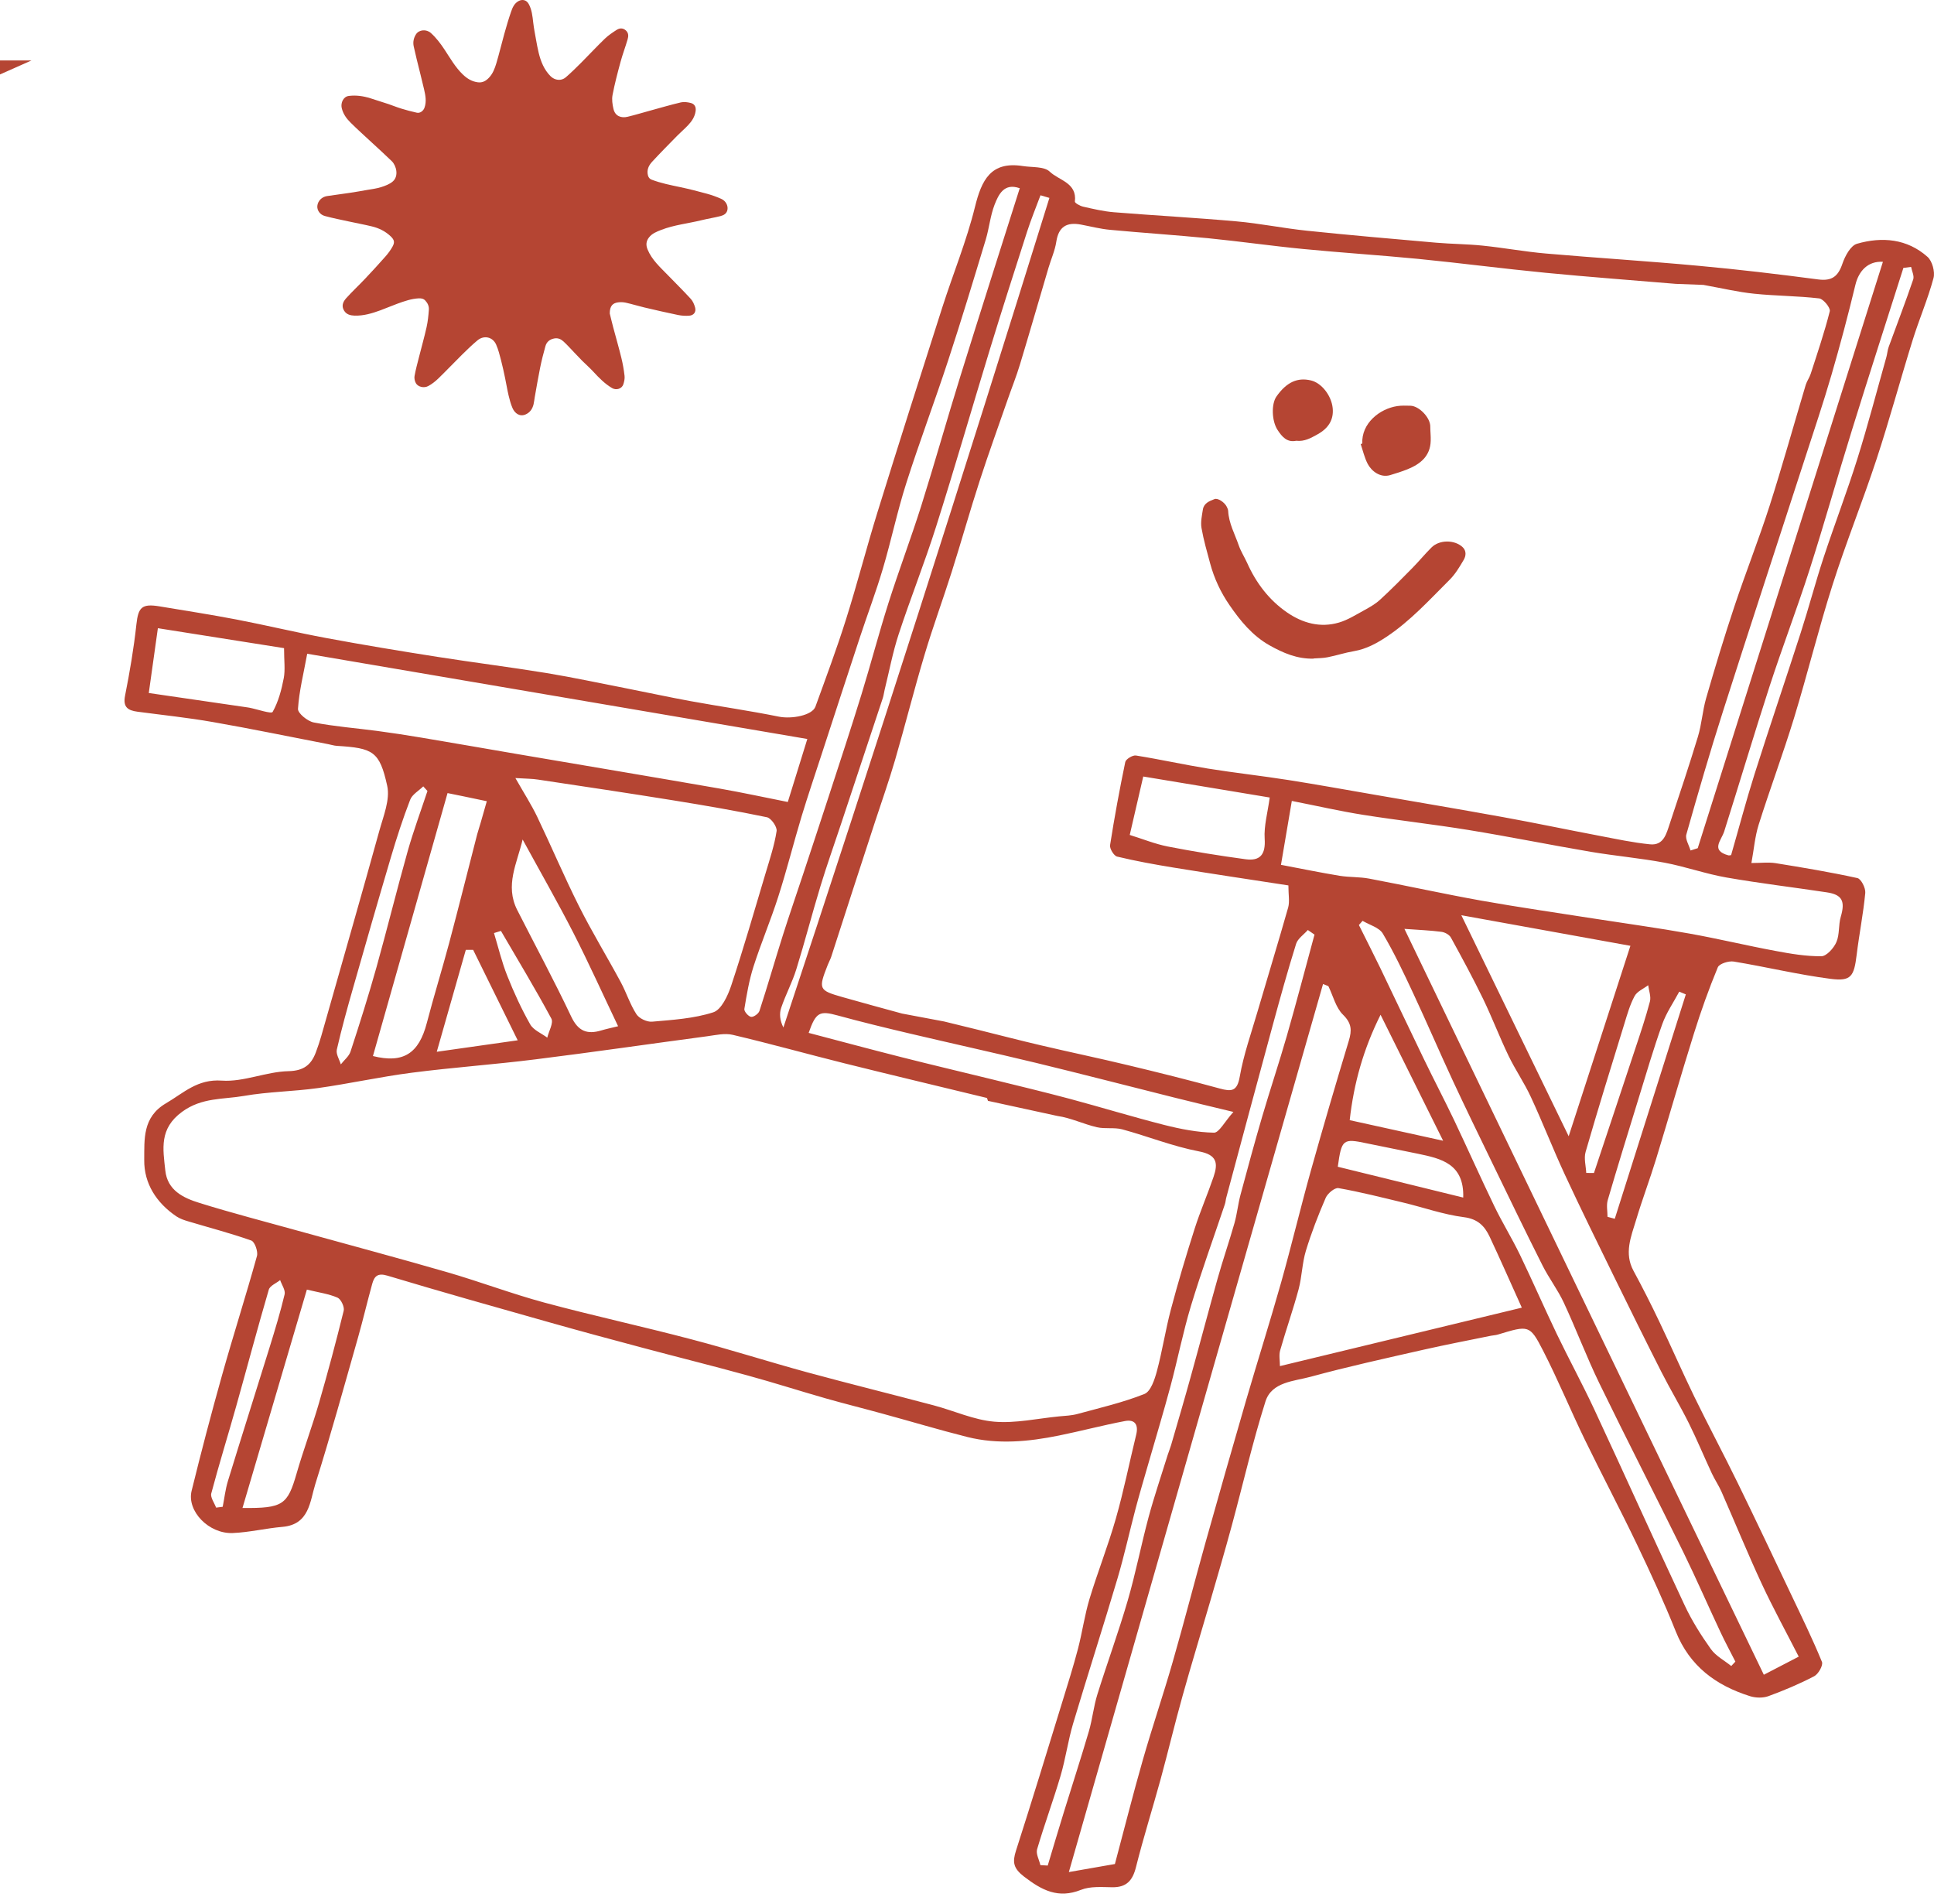
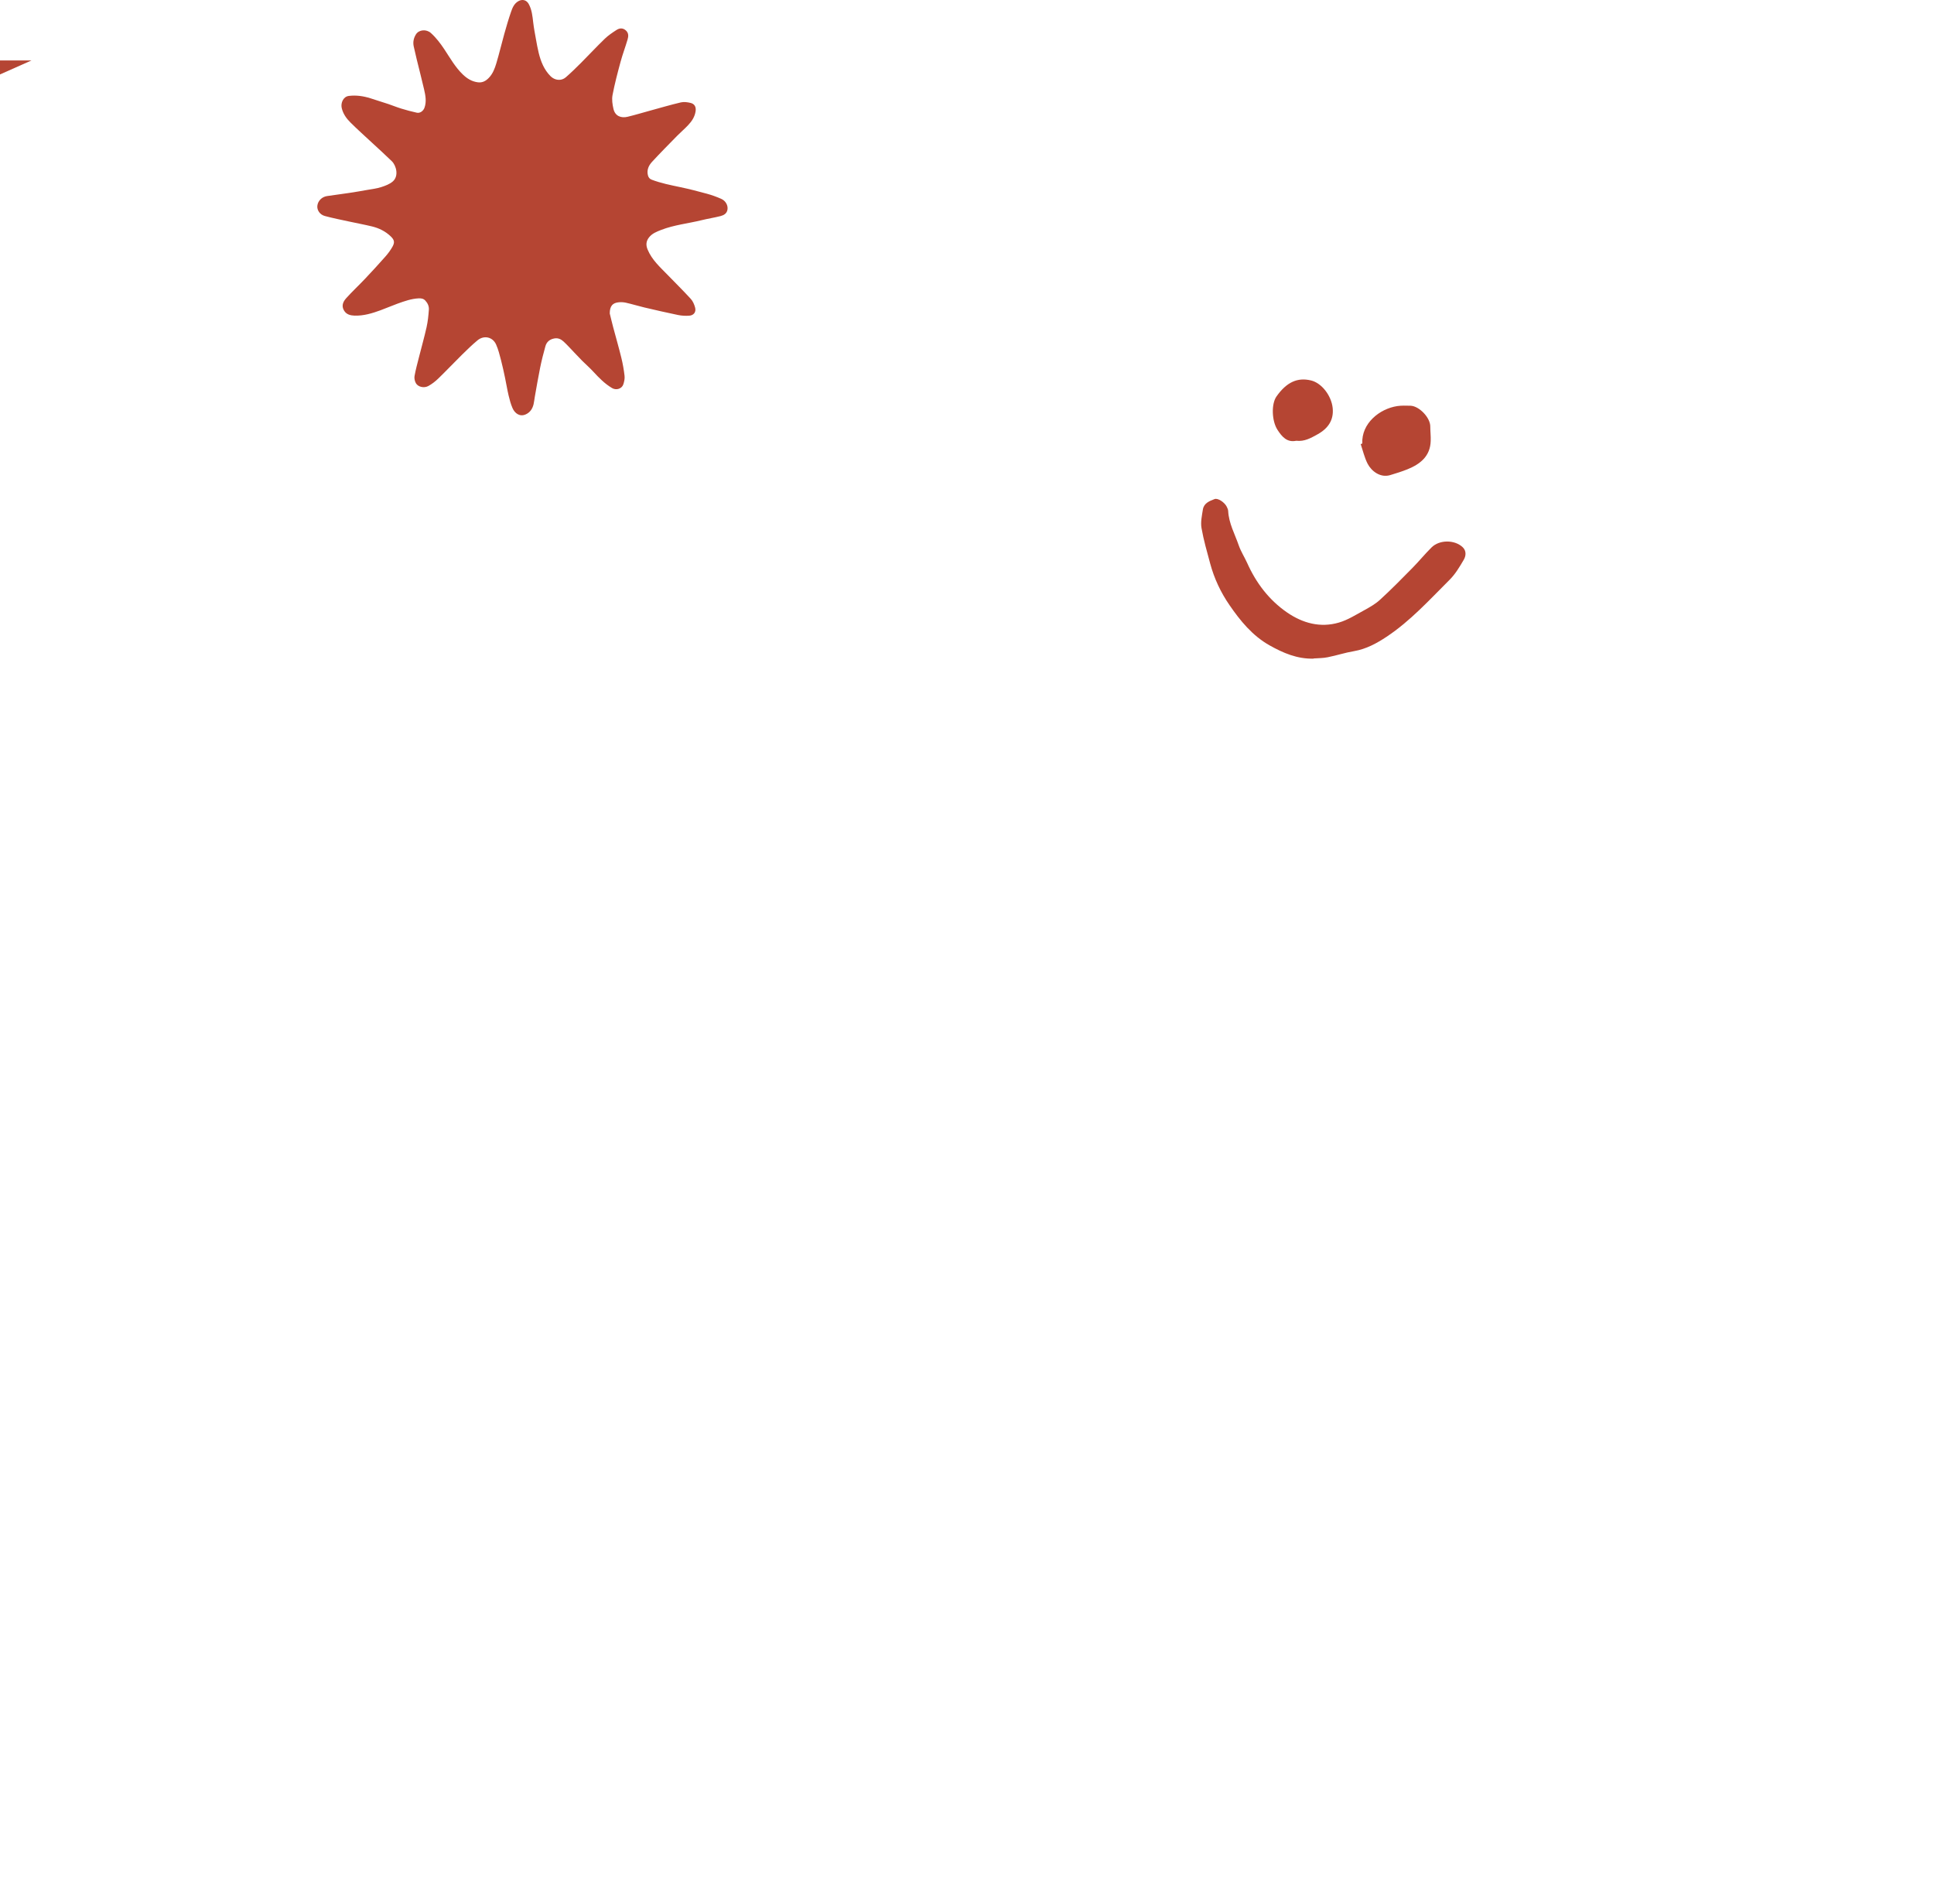
<svg xmlns="http://www.w3.org/2000/svg" width="128" height="126" viewBox="0 0 128 126" fill="none">
  <path d="M0 4.926C0.695 4.616 1.39 4.31 2.085 4C1.39 4 0.695 4 0 4V4.926Z" fill="#B54533" />
-   <path d="M115.92 57.085C116.082 56.214 116.147 55.371 116.392 54.589C117.138 52.222 118.009 49.892 118.736 47.52C119.63 44.598 120.357 41.624 121.284 38.711C122.173 35.913 123.28 33.18 124.197 30.392C125.054 27.789 125.767 25.14 126.582 22.523C127.013 21.138 127.592 19.799 127.967 18.405C128.079 17.988 127.884 17.275 127.569 16.997C126.221 15.797 124.558 15.654 122.905 16.131C122.483 16.251 122.113 16.941 121.941 17.446C121.659 18.28 121.256 18.613 120.339 18.493C117.703 18.145 115.059 17.831 112.414 17.59C109.056 17.279 105.688 17.071 102.33 16.779C100.927 16.659 99.537 16.399 98.134 16.256C97.11 16.149 96.077 16.149 95.054 16.061C92.201 15.811 89.352 15.566 86.503 15.269C84.942 15.107 83.395 14.787 81.835 14.649C79.134 14.408 76.429 14.264 73.729 14.046C73.043 13.991 72.362 13.829 71.686 13.676C71.478 13.63 71.126 13.43 71.14 13.338C71.293 12.087 70.074 11.939 69.477 11.36C69.106 11.003 68.31 11.087 67.698 10.989C65.577 10.656 64.966 11.911 64.525 13.704C63.97 15.955 63.076 18.122 62.367 20.336C60.922 24.848 59.481 29.364 58.078 33.889C57.346 36.247 56.735 38.646 55.989 40.999C55.378 42.94 54.664 44.848 53.97 46.761C53.757 47.349 52.395 47.594 51.556 47.428C49.616 47.034 47.652 46.756 45.706 46.4C44.285 46.14 42.867 45.83 41.445 45.552C39.69 45.209 37.939 44.834 36.179 44.542C33.77 44.148 31.348 43.847 28.939 43.468C26.489 43.083 24.044 42.68 21.603 42.226C19.611 41.856 17.642 41.383 15.655 40.999C13.965 40.675 12.26 40.411 10.56 40.128C9.379 39.934 9.152 40.193 9.027 41.323C8.856 42.903 8.587 44.477 8.277 46.038C8.124 46.802 8.471 47.016 9.097 47.099C10.764 47.321 12.436 47.493 14.09 47.784C16.642 48.229 19.18 48.757 21.723 49.248C21.913 49.285 22.098 49.345 22.288 49.359C24.687 49.507 25.123 49.711 25.628 52.009C25.827 52.921 25.373 54.01 25.104 54.987C23.951 59.151 22.756 63.306 21.575 67.465C21.366 68.201 21.172 68.942 20.899 69.656C20.593 70.457 20.116 70.865 19.092 70.888C17.615 70.92 16.128 71.615 14.683 71.513C13.066 71.397 12.163 72.324 10.986 73.014C9.416 73.931 9.56 75.418 9.546 76.766C9.527 78.322 10.357 79.609 11.677 80.499C11.918 80.661 12.209 80.754 12.492 80.837C13.877 81.254 15.275 81.615 16.633 82.097C16.86 82.18 17.087 82.819 17.008 83.116C16.276 85.756 15.438 88.364 14.697 91.004C13.983 93.542 13.312 96.099 12.682 98.66C12.353 100.003 13.826 101.523 15.41 101.453C16.512 101.407 17.601 101.138 18.698 101.045C20.482 100.888 20.509 99.359 20.871 98.206C21.881 94.996 22.774 91.749 23.696 88.512C24.03 87.335 24.308 86.14 24.636 84.959C24.775 84.464 24.993 84.223 25.646 84.422C29.189 85.487 32.756 86.492 36.318 87.498C38.393 88.086 40.477 88.646 42.562 89.202C44.868 89.818 47.184 90.392 49.486 91.027C51.214 91.499 52.923 92.05 54.646 92.541C55.897 92.898 57.161 93.209 58.416 93.556C60.287 94.065 62.145 94.626 64.025 95.098C66.045 95.603 68.073 95.409 70.084 95.001C71.547 94.705 72.988 94.32 74.456 94.042C75.118 93.917 75.359 94.292 75.197 94.95C74.743 96.803 74.373 98.674 73.849 100.504C73.34 102.291 72.65 104.024 72.112 105.802C71.784 106.886 71.631 108.021 71.344 109.119C71.038 110.281 70.677 111.435 70.32 112.588C69.306 115.886 68.3 119.184 67.244 122.468C66.999 123.227 67.059 123.639 67.777 124.191C68.954 125.094 70.033 125.668 71.547 125.066C72.163 124.821 72.918 124.885 73.609 124.895C74.553 124.909 74.961 124.455 75.183 123.565C75.674 121.611 76.281 119.689 76.814 117.748C77.314 115.914 77.754 114.056 78.268 112.227C78.842 110.166 79.472 108.118 80.07 106.062C80.566 104.357 81.066 102.653 81.529 100.944C82.27 98.211 82.9 95.446 83.752 92.75C84.164 91.444 85.647 91.411 86.749 91.11C89.208 90.439 91.705 89.892 94.192 89.327C95.684 88.989 97.184 88.702 98.685 88.396C98.838 88.364 98.995 88.364 99.139 88.317C101.177 87.701 101.246 87.664 102.127 89.383C103.118 91.314 103.947 93.334 104.896 95.288C106.027 97.613 107.235 99.897 108.352 102.231C109.255 104.121 110.135 106.029 110.913 107.975C111.83 110.267 113.572 111.541 115.823 112.25C116.193 112.366 116.675 112.38 117.036 112.25C118.074 111.87 119.097 111.439 120.07 110.93C120.348 110.786 120.677 110.203 120.584 109.98C119.964 108.466 119.241 106.988 118.537 105.506C117.374 103.06 116.216 100.61 115.026 98.174C114.086 96.247 113.076 94.357 112.136 92.43C111.339 90.791 110.612 89.119 109.825 87.474C109.283 86.335 108.713 85.209 108.111 84.098C107.481 82.935 107.949 81.842 108.278 80.754C108.685 79.392 109.19 78.062 109.607 76.701C110.455 73.936 111.247 71.152 112.113 68.391C112.576 66.909 113.099 65.445 113.692 64.014C113.794 63.773 114.415 63.579 114.748 63.634C116.888 63.986 119.005 64.501 121.154 64.778C122.516 64.954 122.706 64.621 122.882 63.185C123.048 61.819 123.322 60.466 123.451 59.095C123.484 58.771 123.173 58.16 122.928 58.109C121.135 57.715 119.324 57.414 117.513 57.122C117.036 57.048 116.541 57.113 115.911 57.113L115.92 57.085ZM59.704 67.076C58.393 66.719 57.087 66.363 55.781 65.992C54.178 65.538 54.15 65.464 54.785 63.852C54.854 63.672 54.952 63.505 55.012 63.324C55.493 61.846 55.966 60.364 56.448 58.882C56.929 57.391 57.42 55.895 57.907 54.403C58.356 53.032 58.838 51.675 59.241 50.29C59.912 47.984 60.496 45.649 61.186 43.347C61.737 41.494 62.409 39.679 62.992 37.835C63.627 35.834 64.192 33.81 64.841 31.814C65.419 30.026 66.063 28.257 66.679 26.478C66.953 25.686 67.268 24.908 67.508 24.111C68.152 21.985 68.764 19.855 69.394 17.724C69.565 17.145 69.824 16.58 69.912 15.987C70.065 14.991 70.612 14.69 71.533 14.861C72.177 14.982 72.817 15.149 73.465 15.209C75.628 15.413 77.796 15.552 79.959 15.765C82.057 15.973 84.15 16.274 86.249 16.478C88.778 16.724 91.316 16.886 93.845 17.131C96.666 17.409 99.477 17.78 102.298 18.053C105.165 18.331 108.041 18.544 110.908 18.785L112.738 18.854C113.998 19.081 115.04 19.331 116.101 19.438C117.527 19.586 118.972 19.581 120.399 19.748C120.677 19.78 121.159 20.373 121.103 20.596C120.751 21.994 120.283 23.366 119.839 24.741C119.755 24.996 119.588 25.218 119.51 25.473C118.713 28.136 117.967 30.823 117.12 33.472C116.402 35.705 115.536 37.891 114.795 40.114C114.123 42.129 113.507 44.167 112.919 46.205C112.678 47.039 112.627 47.933 112.372 48.762C111.788 50.688 111.145 52.602 110.51 54.514C110.292 55.163 110.112 55.964 109.213 55.876C108.078 55.765 106.953 55.52 105.827 55.306C103.706 54.904 101.594 54.459 99.472 54.074C96.615 53.556 93.752 53.074 90.89 52.578C89.014 52.254 87.147 51.916 85.267 51.62C83.497 51.342 81.719 51.147 79.954 50.864C78.356 50.605 76.777 50.253 75.179 49.998C74.961 49.966 74.516 50.235 74.475 50.429C74.095 52.254 73.757 54.093 73.469 55.932C73.433 56.163 73.724 56.636 73.933 56.687C75.165 56.983 76.415 57.21 77.666 57.414C80.172 57.822 82.682 58.197 85.271 58.595C85.271 59.22 85.364 59.665 85.257 60.054C84.604 62.356 83.9 64.644 83.229 66.942C82.812 68.373 82.307 69.79 82.052 71.249C81.881 72.226 81.515 72.25 80.732 72.037C78.713 71.485 76.679 70.976 74.646 70.49C72.742 70.031 70.82 69.633 68.912 69.183C67.504 68.855 66.1 68.489 64.697 68.141C64.021 67.974 63.344 67.812 62.483 67.599M69.982 73.852C70.871 73.977 71.714 74.394 72.599 74.598C73.141 74.723 73.743 74.598 74.271 74.737C75.971 75.2 77.629 75.867 79.352 76.196C80.561 76.423 80.621 76.988 80.32 77.877C79.926 79.031 79.44 80.147 79.069 81.305C78.504 83.074 77.972 84.857 77.495 86.654C77.138 88.002 76.93 89.392 76.568 90.74C76.42 91.291 76.161 92.083 75.744 92.25C74.317 92.819 72.798 93.167 71.311 93.574C70.922 93.681 70.51 93.695 70.107 93.732C68.671 93.871 67.217 94.204 65.804 94.084C64.451 93.968 63.141 93.361 61.802 93.005C59.009 92.264 56.202 91.573 53.414 90.814C50.852 90.114 48.319 89.304 45.753 88.632C42.52 87.78 39.25 87.071 36.021 86.201C33.844 85.612 31.728 84.806 29.56 84.181C26.262 83.227 22.941 82.342 19.634 81.425C17.489 80.828 15.331 80.272 13.205 79.609C12.144 79.281 11.079 78.785 10.94 77.456C10.787 76.029 10.523 74.691 12.056 73.574C13.363 72.62 14.766 72.764 16.132 72.528C17.744 72.245 19.407 72.236 21.033 72.009C23.117 71.717 25.174 71.258 27.258 70.99C29.982 70.638 32.724 70.448 35.447 70.105C39.24 69.633 43.02 69.081 46.809 68.577C47.369 68.502 47.967 68.359 48.495 68.484C50.973 69.067 53.423 69.753 55.892 70.369C59.032 71.152 62.177 71.898 65.322 72.662C65.345 72.727 65.364 72.791 65.387 72.852M34.104 51.49C34.854 51.536 35.234 51.532 35.609 51.592C38.597 52.041 41.584 52.486 44.567 52.967C46.638 53.301 48.708 53.657 50.76 54.084C51.038 54.144 51.445 54.723 51.399 55.001C51.255 55.936 50.95 56.853 50.676 57.766C49.931 60.258 49.213 62.759 48.393 65.228C48.171 65.895 47.745 66.821 47.207 66.993C45.92 67.409 44.516 67.493 43.154 67.613C42.816 67.641 42.302 67.4 42.121 67.118C41.695 66.46 41.459 65.691 41.084 64.996C40.176 63.31 39.176 61.675 38.319 59.966C37.342 58.021 36.494 56.015 35.554 54.051C35.169 53.25 34.683 52.495 34.108 51.485L34.104 51.49ZM87.578 65.126C87.689 65.172 87.805 65.214 87.916 65.26C88.231 65.904 88.407 66.687 88.889 67.155C89.468 67.724 89.477 68.192 89.269 68.878C88.407 71.726 87.569 74.579 86.767 77.442C86.077 79.911 85.484 82.403 84.79 84.871C84.053 87.474 83.238 90.05 82.478 92.648C81.561 95.807 80.658 98.97 79.769 102.139C79.037 104.751 78.365 107.377 77.615 109.98C76.994 112.148 76.263 114.283 75.642 116.451C74.993 118.716 74.419 121.004 73.789 123.357C72.955 123.5 72.038 123.663 70.741 123.89C76.406 104.102 81.987 84.612 87.564 65.121L87.578 65.126ZM85.494 53.004C87.194 53.338 88.704 53.685 90.227 53.926C92.543 54.292 94.878 54.551 97.189 54.927C99.894 55.367 102.58 55.913 105.285 56.372C106.907 56.645 108.551 56.789 110.163 57.09C111.543 57.349 112.882 57.831 114.266 58.072C116.471 58.456 118.694 58.72 120.908 59.054C121.932 59.206 122.131 59.646 121.83 60.67C121.668 61.212 121.761 61.846 121.538 62.351C121.367 62.745 120.89 63.278 120.547 63.282C119.528 63.292 118.495 63.116 117.486 62.926C115.591 62.574 113.711 62.12 111.816 61.782C109.718 61.407 107.606 61.119 105.503 60.791C103.02 60.401 100.529 60.045 98.055 59.605C95.568 59.16 93.104 58.614 90.621 58.146C89.987 58.025 89.32 58.062 88.68 57.961C87.383 57.747 86.096 57.483 84.78 57.233C85.04 55.691 85.267 54.357 85.498 53.004H85.494ZM20.334 43.264C31.329 45.14 42.27 47.002 53.432 48.905C53.029 50.212 52.608 51.573 52.14 53.074C50.579 52.764 49.106 52.444 47.624 52.185C43.173 51.411 38.712 50.665 34.261 49.906C32.135 49.544 30.009 49.169 27.879 48.813C26.911 48.651 25.943 48.502 24.974 48.373C23.571 48.187 22.154 48.081 20.769 47.812C20.357 47.733 19.703 47.201 19.722 46.909C19.796 45.737 20.093 44.579 20.334 43.255V43.264ZM116.74 110.837C108.778 94.316 100.876 77.919 92.951 61.471C93.9 61.541 94.651 61.569 95.397 61.666C95.628 61.694 95.929 61.86 96.031 62.055C96.767 63.394 97.495 64.741 98.162 66.112C98.759 67.349 99.246 68.637 99.843 69.874C100.292 70.805 100.89 71.666 101.321 72.602C102.108 74.297 102.784 76.048 103.572 77.743C104.632 80.026 105.749 82.287 106.856 84.552C107.879 86.641 108.912 88.73 109.964 90.805C110.543 91.944 111.205 93.042 111.775 94.186C112.316 95.274 112.78 96.4 113.294 97.502C113.488 97.919 113.752 98.303 113.938 98.725C114.827 100.749 115.665 102.801 116.596 104.807C117.347 106.418 118.204 107.984 119.047 109.633C118.204 110.073 117.537 110.416 116.735 110.833L116.74 110.837ZM100.718 86.539C95.434 87.817 90.102 89.105 84.711 90.406C84.711 90.036 84.637 89.679 84.725 89.369C85.109 88.012 85.582 86.682 85.948 85.32C86.17 84.487 86.179 83.597 86.429 82.773C86.791 81.583 87.245 80.415 87.74 79.271C87.87 78.975 88.342 78.581 88.588 78.628C90.037 78.882 91.469 79.248 92.9 79.591C94.229 79.911 95.535 80.378 96.883 80.55C97.81 80.666 98.259 81.138 98.593 81.847C99.301 83.352 99.968 84.876 100.718 86.534V86.539ZM103.822 75.195C101.455 70.318 99.153 65.58 96.717 60.568C100.677 61.286 104.313 61.944 107.907 62.592C106.504 66.918 105.193 70.976 103.822 75.195ZM67.495 12.444C66.174 16.612 64.854 20.739 63.567 24.88C62.677 27.738 61.871 30.619 60.973 33.472C60.292 35.626 59.491 37.743 58.805 39.896C58.166 41.907 57.633 43.949 57.013 45.964C56.318 48.22 55.577 50.466 54.845 52.713C54.289 54.422 53.724 56.126 53.159 57.835C52.714 59.183 52.247 60.526 51.816 61.884C51.288 63.551 50.806 65.237 50.264 66.9C50.204 67.085 49.875 67.321 49.708 67.293C49.528 67.266 49.241 66.932 49.264 66.775C49.417 65.835 49.579 64.88 49.866 63.977C50.366 62.416 51.01 60.902 51.51 59.336C52.071 57.59 52.515 55.811 53.043 54.056C53.465 52.666 53.933 51.291 54.382 49.91C55.22 47.34 56.059 44.764 56.906 42.194C57.406 40.675 57.976 39.174 58.43 37.641C58.986 35.77 59.384 33.847 59.977 31.99C60.848 29.257 61.862 26.575 62.756 23.847C63.627 21.193 64.433 18.521 65.243 15.848C65.47 15.093 65.54 14.287 65.822 13.555C66.091 12.861 66.457 12.096 67.476 12.453L67.495 12.444ZM89.936 61.217C90.019 61.124 90.102 61.031 90.181 60.939C90.64 61.212 91.279 61.379 91.52 61.782C92.275 63.055 92.909 64.403 93.539 65.751C94.433 67.659 95.262 69.6 96.151 71.513C96.985 73.306 97.851 75.08 98.713 76.858C99.829 79.156 100.936 81.458 102.085 83.737C102.511 84.584 103.104 85.358 103.502 86.215C104.322 87.975 105.003 89.799 105.85 91.541C107.666 95.279 109.57 98.98 111.404 102.708C112.261 104.455 113.034 106.238 113.864 108.002C114.174 108.665 114.521 109.309 114.855 109.962C114.762 110.059 114.669 110.156 114.581 110.254C114.123 109.883 113.558 109.591 113.229 109.128C112.576 108.211 111.964 107.238 111.487 106.215C109.468 101.912 107.523 97.576 105.517 93.273C104.73 91.587 103.836 89.948 103.03 88.271C102.196 86.529 101.427 84.76 100.589 83.023C100.061 81.935 99.421 80.902 98.894 79.809C97.986 77.928 97.138 76.02 96.24 74.13C95.591 72.773 94.892 71.439 94.239 70.087C93.266 68.076 92.312 66.052 91.344 64.042C90.885 63.097 90.408 62.161 89.94 61.221L89.936 61.217ZM86.564 61.55C86.707 61.652 86.856 61.754 86.999 61.851C86.392 64.088 85.804 66.335 85.165 68.563C84.651 70.35 84.058 72.115 83.534 73.903C83.03 75.621 82.562 77.349 82.099 79.077C81.936 79.688 81.876 80.327 81.705 80.934C81.353 82.171 80.931 83.384 80.584 84.621C79.977 86.779 79.407 88.952 78.805 91.115C78.388 92.625 77.944 94.13 77.508 95.631C77.444 95.849 77.356 96.057 77.286 96.275C76.86 97.65 76.392 99.017 76.017 100.406C75.526 102.236 75.165 104.107 74.637 105.923C74.03 108.007 73.28 110.05 72.631 112.125C72.381 112.921 72.302 113.769 72.066 114.575C71.543 116.358 70.964 118.123 70.417 119.902C70.051 121.083 69.699 122.273 69.343 123.459C69.18 123.45 69.018 123.44 68.856 123.431C68.778 123.079 68.551 122.685 68.639 122.384C69.12 120.749 69.713 119.147 70.195 117.512C70.528 116.381 70.686 115.2 71.019 114.075C71.978 110.86 73.011 107.664 73.965 104.445C74.414 102.926 74.753 101.374 75.156 99.846C75.419 98.855 75.711 97.873 75.994 96.891C76.49 95.168 77.008 93.454 77.471 91.726C77.944 89.962 78.296 88.16 78.824 86.414C79.509 84.153 80.315 81.935 81.066 79.698C81.117 79.554 81.121 79.392 81.163 79.244C82.187 75.441 83.201 71.633 84.239 67.831C84.73 66.034 85.225 64.237 85.781 62.463C85.892 62.111 86.29 61.851 86.554 61.55H86.564ZM29.625 52.486C30.079 52.578 30.375 52.634 30.672 52.699C31.186 52.805 31.705 52.916 32.219 53.023C32.084 53.5 31.945 53.977 31.811 54.45C31.737 54.709 31.649 54.964 31.579 55.223C30.963 57.613 30.366 60.008 29.731 62.393C29.259 64.167 28.712 65.918 28.249 67.697C27.721 69.725 26.688 70.392 24.683 69.887C26.322 64.116 27.957 58.349 29.62 52.486H29.625ZM81.626 73.593C81.043 74.241 80.686 74.964 80.343 74.959C79.241 74.936 78.129 74.718 77.05 74.445C74.956 73.912 72.886 73.278 70.797 72.717C69.06 72.254 67.314 71.837 65.568 71.407C63.604 70.925 61.635 70.462 59.681 69.966C57.629 69.447 55.581 68.896 53.52 68.354C54.002 66.974 54.252 66.877 55.438 67.201C57.013 67.632 58.597 68.016 60.185 68.391C62.974 69.049 65.776 69.665 68.56 70.337C71.617 71.078 74.665 71.87 77.717 72.634C78.879 72.926 80.047 73.204 81.626 73.584V73.593ZM68.87 12.925C69.065 12.981 69.259 13.041 69.454 13.097C63.752 31.439 57.902 49.73 51.848 67.998C51.612 67.53 51.57 67.076 51.705 66.687C51.996 65.825 52.437 65.01 52.705 64.139C53.27 62.319 53.747 60.466 54.303 58.641C54.72 57.266 55.206 55.913 55.656 54.551C56.582 51.772 57.504 48.989 58.425 46.205C58.486 46.024 58.504 45.83 58.55 45.645C58.852 44.426 59.083 43.18 59.472 41.99C60.255 39.6 61.191 37.261 61.95 34.866C63.182 30.985 64.308 27.071 65.498 23.176C66.299 20.554 67.138 17.942 67.976 15.334C68.24 14.519 68.564 13.727 68.865 12.921L68.87 12.925ZM112.363 56.131C112.205 56.182 112.043 56.233 111.886 56.284C111.784 55.927 111.524 55.529 111.608 55.228C112.381 52.5 113.169 49.771 114.035 47.071C115.814 41.494 117.648 35.936 119.449 30.369C120.047 28.521 120.672 26.677 121.214 24.811C121.789 22.837 122.317 20.846 122.798 18.849C123.025 17.914 123.641 17.265 124.619 17.326C120.529 30.281 116.443 43.203 112.363 56.131ZM16.049 99.795C17.494 94.894 18.893 90.151 20.31 85.344C21.093 85.534 21.751 85.622 22.339 85.876C22.566 85.974 22.811 86.492 22.747 86.743C22.242 88.794 21.695 90.837 21.107 92.866C20.653 94.427 20.079 95.955 19.629 97.516C19.032 99.582 18.735 99.823 16.054 99.795H16.049ZM18.8 42.898C18.8 43.727 18.884 44.32 18.782 44.871C18.634 45.645 18.425 46.441 18.045 47.113C17.962 47.261 17.045 46.941 16.508 46.835C16.471 46.826 16.433 46.821 16.392 46.816C14.229 46.501 12.066 46.186 9.847 45.862C10.06 44.329 10.259 42.916 10.449 41.573C13.251 42.018 15.97 42.449 18.8 42.893V42.898ZM84.035 52.778C83.9 53.783 83.646 54.653 83.701 55.506C83.771 56.538 83.409 56.997 82.437 56.863C80.714 56.631 78.995 56.353 77.286 56.02C76.443 55.853 75.637 55.524 74.771 55.255C75.077 53.94 75.355 52.736 75.665 51.388C78.481 51.856 81.223 52.31 84.035 52.778ZM34.59 55.557C35.785 57.747 36.92 59.725 37.958 61.754C38.981 63.76 39.907 65.816 40.908 67.914C40.459 68.025 40.121 68.095 39.796 68.192C38.856 68.475 38.263 68.243 37.805 67.275C36.679 64.894 35.428 62.574 34.233 60.225C33.404 58.59 34.224 57.127 34.59 55.557ZM125.971 17.729C126.142 17.705 126.314 17.687 126.485 17.664C126.536 17.942 126.703 18.257 126.624 18.493C126.115 19.989 125.545 21.466 125.003 22.953C124.924 23.166 124.91 23.403 124.85 23.625C124.216 25.871 123.627 28.136 122.928 30.364C122.238 32.564 121.409 34.723 120.686 36.918C120.149 38.553 119.713 40.221 119.185 41.856C118.176 44.991 117.11 48.113 116.115 51.254C115.554 53.028 115.082 54.825 114.572 56.589C114.48 56.603 114.438 56.617 114.401 56.608C113.192 56.279 113.919 55.631 114.114 55.024C115.123 51.833 116.078 48.627 117.11 45.445C117.953 42.847 118.935 40.29 119.769 37.687C120.751 34.616 121.622 31.508 122.581 28.428C123.692 24.852 124.841 21.291 125.976 17.724L125.971 17.729ZM91.371 67.155C92.807 70.045 94.118 72.685 95.512 75.492C93.377 75.024 91.353 74.575 89.329 74.13C89.602 71.68 90.241 69.415 91.371 67.155ZM34.266 68.845C32.297 69.123 30.672 69.355 28.907 69.605C29.583 67.238 30.209 65.052 30.829 62.861H31.316C32.265 64.797 33.219 66.728 34.261 68.841L34.266 68.845ZM28.013 52.041C28.106 52.143 28.198 52.245 28.291 52.347C27.851 53.671 27.365 54.982 26.985 56.321C26.267 58.873 25.632 61.448 24.919 64.005C24.391 65.881 23.807 67.738 23.201 69.586C23.099 69.906 22.774 70.156 22.557 70.439C22.459 70.11 22.223 69.748 22.293 69.457C22.608 68.081 22.983 66.724 23.372 65.367C24.192 62.486 25.021 59.605 25.873 56.728C26.253 55.445 26.665 54.172 27.147 52.926C27.281 52.574 27.717 52.333 28.013 52.041ZM88.541 77.21C88.792 75.39 88.88 75.33 90.454 75.663C91.585 75.899 92.715 76.117 93.845 76.353C95.383 76.673 96.911 77.011 96.842 79.253C94.058 78.567 91.288 77.891 88.546 77.215L88.541 77.21ZM14.743 99.716C14.595 99.735 14.447 99.753 14.303 99.772C14.187 99.457 13.914 99.096 13.983 98.832C14.497 96.895 15.095 94.978 15.637 93.046C16.359 90.48 17.04 87.9 17.791 85.344C17.869 85.084 18.286 84.922 18.541 84.714C18.648 85.029 18.902 85.381 18.837 85.659C18.555 86.844 18.198 88.016 17.837 89.183C16.924 92.125 15.989 95.061 15.086 98.007C14.914 98.563 14.854 99.147 14.738 99.721L14.743 99.716ZM105.489 77.627C105.322 77.627 105.156 77.627 104.984 77.623C104.961 77.155 104.818 76.654 104.943 76.228C105.762 73.389 106.638 70.568 107.509 67.743C107.699 67.122 107.879 66.483 108.185 65.918C108.352 65.608 108.773 65.436 109.083 65.2C109.13 65.561 109.283 65.95 109.199 66.275C108.917 67.349 108.56 68.405 108.208 69.461C107.31 72.185 106.397 74.904 105.494 77.627H105.489ZM106.869 80.656C106.712 80.615 106.55 80.568 106.392 80.527C106.392 80.156 106.309 79.762 106.406 79.424C107.059 77.187 107.75 74.964 108.435 72.736C108.945 71.078 109.431 69.415 110.014 67.78C110.283 67.025 110.756 66.344 111.14 65.626C111.284 65.686 111.432 65.746 111.575 65.807C110.01 70.754 108.44 75.705 106.874 80.652L106.869 80.656ZM32.691 61.749C32.844 61.703 33.002 61.652 33.154 61.606C34.275 63.532 35.433 65.441 36.489 67.405C36.647 67.697 36.322 68.238 36.221 68.669C35.836 68.382 35.308 68.174 35.09 67.789C34.507 66.761 34.011 65.682 33.576 64.584C33.21 63.667 32.983 62.699 32.696 61.754L32.691 61.749Z" fill="#B54533" />
  <path d="M86.935 43.587C85.859 43.616 84.928 43.217 84.014 42.703C82.881 42.061 82.088 41.083 81.371 40.042C80.793 39.204 80.359 38.278 80.093 37.289C79.885 36.514 79.659 35.739 79.521 34.947C79.451 34.548 79.55 34.114 79.613 33.709C79.683 33.299 80.047 33.154 80.388 33.027C80.608 32.946 81.053 33.247 81.192 33.536C81.233 33.623 81.279 33.715 81.285 33.808C81.325 34.635 81.73 35.346 81.99 36.104C82.129 36.497 82.36 36.856 82.534 37.237C83.129 38.573 83.986 39.707 85.188 40.534C86.218 41.239 87.38 41.563 88.618 41.199C89.196 41.031 89.728 40.69 90.26 40.401C90.636 40.193 91.024 39.979 91.336 39.69C92.071 39.019 92.77 38.307 93.47 37.596C93.91 37.151 94.303 36.665 94.748 36.225C95.269 35.711 96.269 35.711 96.801 36.208C97.062 36.451 97.027 36.792 96.876 37.047C96.599 37.521 96.31 38.007 95.922 38.388C94.604 39.701 93.343 41.095 91.776 42.136C91.122 42.57 90.428 42.951 89.624 43.09C89.034 43.188 88.462 43.379 87.872 43.495C87.565 43.559 87.247 43.553 86.941 43.576L86.935 43.587Z" fill="#B54533" />
  <path d="M90.162 29.348C90.099 28.024 91.296 27.052 92.481 26.873C92.765 26.832 93.054 26.844 93.343 26.85C93.921 26.861 94.673 27.642 94.662 28.238C94.662 28.55 94.702 28.862 94.69 29.175C94.662 30.187 94.008 30.707 93.158 31.054C92.782 31.205 92.394 31.326 92.007 31.442C91.348 31.638 90.763 31.17 90.515 30.69C90.307 30.285 90.203 29.828 90.058 29.389C90.093 29.377 90.127 29.366 90.156 29.354L90.162 29.348Z" fill="#B54533" />
  <path d="M85.79 29.169C85.183 29.296 84.847 28.908 84.546 28.44C84.171 27.856 84.13 26.74 84.483 26.236C85.148 25.294 85.871 24.958 86.773 25.178C87.467 25.346 88.115 26.173 88.202 27C88.283 27.781 87.918 28.347 87.195 28.746C86.756 28.989 86.339 29.232 85.79 29.169Z" fill="#B54533" />
  <path d="M40.358 20.753C40.434 21.06 40.506 21.369 40.588 21.675C40.765 22.342 40.959 23.004 41.122 23.675C41.219 24.069 41.29 24.472 41.336 24.875C41.357 25.055 41.313 25.253 41.257 25.429C41.16 25.733 40.787 25.844 40.513 25.684C40.03 25.4 39.646 25.007 39.27 24.599C39.039 24.347 38.779 24.122 38.536 23.88C38.361 23.705 38.192 23.523 38.021 23.344C37.78 23.094 37.55 22.831 37.294 22.597C37.134 22.451 36.94 22.354 36.696 22.396C36.388 22.45 36.181 22.619 36.099 22.908C35.966 23.38 35.846 23.856 35.748 24.336C35.616 24.98 35.509 25.629 35.393 26.277C35.364 26.434 35.352 26.594 35.315 26.748C35.243 27.05 35.086 27.294 34.793 27.424C34.399 27.601 34.072 27.352 33.923 27.013C33.806 26.746 33.729 26.457 33.661 26.171C33.57 25.789 33.51 25.399 33.428 25.014C33.345 24.622 33.263 24.229 33.161 23.841C33.068 23.489 32.982 23.129 32.834 22.799C32.606 22.293 32.03 22.169 31.603 22.523C31.245 22.821 30.909 23.148 30.577 23.475C30.049 23.996 29.539 24.536 29.006 25.052C28.809 25.243 28.585 25.417 28.346 25.547C28.058 25.703 27.663 25.605 27.524 25.357C27.45 25.222 27.409 25.034 27.436 24.886C27.509 24.471 27.622 24.063 27.725 23.654C27.893 22.986 28.083 22.322 28.233 21.649C28.317 21.273 28.356 20.884 28.384 20.497C28.401 20.273 28.312 20.066 28.149 19.891C28.026 19.759 27.876 19.738 27.717 19.744C27.227 19.766 26.768 19.931 26.313 20.094C25.931 20.232 25.558 20.397 25.176 20.536C24.625 20.737 24.064 20.906 23.469 20.888C23.197 20.879 22.932 20.817 22.776 20.561C22.609 20.289 22.656 20.021 22.91 19.737C23.311 19.291 23.753 18.881 24.165 18.445C24.623 17.96 25.074 17.47 25.514 16.97C25.692 16.768 25.855 16.546 25.984 16.311C26.138 16.03 26.092 15.867 25.863 15.646C25.51 15.306 25.084 15.096 24.614 14.983C24.122 14.864 23.623 14.773 23.128 14.665C22.584 14.546 22.035 14.44 21.497 14.294C21.164 14.203 20.973 13.901 21.003 13.62C21.037 13.299 21.297 13.029 21.641 12.976C22.136 12.901 22.634 12.84 23.13 12.765C23.526 12.705 23.921 12.638 24.315 12.567C24.62 12.513 24.932 12.478 25.224 12.384C25.495 12.297 25.784 12.191 25.994 12.01C26.413 11.648 26.227 10.956 25.929 10.665C25.498 10.246 25.052 9.845 24.612 9.436C24.14 8.997 23.658 8.568 23.202 8.114C22.929 7.844 22.703 7.533 22.615 7.141C22.544 6.823 22.709 6.395 23.086 6.348C23.581 6.287 24.048 6.358 24.512 6.502C24.911 6.626 25.309 6.754 25.705 6.886C25.991 6.982 26.269 7.098 26.557 7.186C26.896 7.289 27.239 7.383 27.586 7.458C27.806 7.506 28.021 7.339 28.096 7.123C28.241 6.711 28.157 6.305 28.065 5.903C27.911 5.237 27.738 4.575 27.576 3.91C27.508 3.63 27.443 3.349 27.381 3.068C27.32 2.782 27.378 2.51 27.532 2.27C27.731 1.956 28.223 1.919 28.516 2.183C28.868 2.501 29.151 2.874 29.414 3.271C29.794 3.846 30.134 4.454 30.64 4.937C30.92 5.203 31.233 5.397 31.629 5.447C31.933 5.486 32.157 5.355 32.352 5.153C32.615 4.883 32.745 4.535 32.85 4.187C33.043 3.544 33.195 2.889 33.377 2.242C33.513 1.754 33.656 1.267 33.821 0.789C33.917 0.507 34.034 0.224 34.325 0.068C34.582 -0.07 34.849 0.004 34.991 0.261C35.202 0.644 35.242 1.067 35.291 1.491C35.334 1.863 35.406 2.23 35.472 2.598C35.526 2.9 35.58 3.202 35.653 3.499C35.794 4.072 36.008 4.611 36.436 5.041C36.718 5.324 37.148 5.375 37.446 5.116C37.799 4.81 38.134 4.48 38.465 4.149C38.991 3.622 39.497 3.076 40.032 2.56C40.262 2.338 40.535 2.157 40.804 1.983C41.005 1.853 41.224 1.834 41.426 2.018C41.614 2.19 41.597 2.405 41.537 2.609C41.392 3.107 41.206 3.593 41.071 4.093C40.874 4.82 40.681 5.55 40.54 6.29C40.484 6.583 40.533 6.913 40.602 7.21C40.712 7.688 41.113 7.83 41.536 7.728C42.034 7.609 42.526 7.458 43.021 7.323C43.7 7.137 44.377 6.938 45.063 6.776C45.265 6.729 45.5 6.761 45.706 6.811C45.975 6.876 46.076 7.081 46.039 7.353C45.987 7.735 45.78 8.034 45.526 8.301C45.303 8.536 45.054 8.746 44.828 8.976C44.267 9.548 43.703 10.116 43.16 10.705C42.938 10.945 42.793 11.24 42.881 11.596C42.916 11.74 42.994 11.84 43.13 11.891C43.745 12.125 44.388 12.251 45.03 12.386C45.623 12.511 46.211 12.662 46.795 12.823C47.112 12.909 47.424 13.023 47.725 13.155C48.033 13.288 48.195 13.601 48.146 13.879C48.101 14.134 47.903 14.244 47.691 14.299C47.277 14.405 46.852 14.469 46.437 14.571C45.543 14.792 44.617 14.881 43.753 15.218C43.462 15.332 43.161 15.447 42.955 15.71C42.755 15.963 42.743 16.222 42.857 16.503C43.142 17.2 43.691 17.682 44.194 18.201C44.704 18.728 45.227 19.242 45.721 19.782C45.861 19.936 45.953 20.155 46.007 20.36C46.082 20.65 45.917 20.87 45.616 20.892C45.372 20.909 45.118 20.896 44.879 20.847C44.129 20.693 43.383 20.52 42.637 20.345C42.231 20.249 41.83 20.123 41.422 20.032C41.252 19.995 41.065 19.986 40.894 20.012C40.581 20.059 40.351 20.216 40.356 20.756L40.358 20.753Z" fill="#B54533" />
</svg>